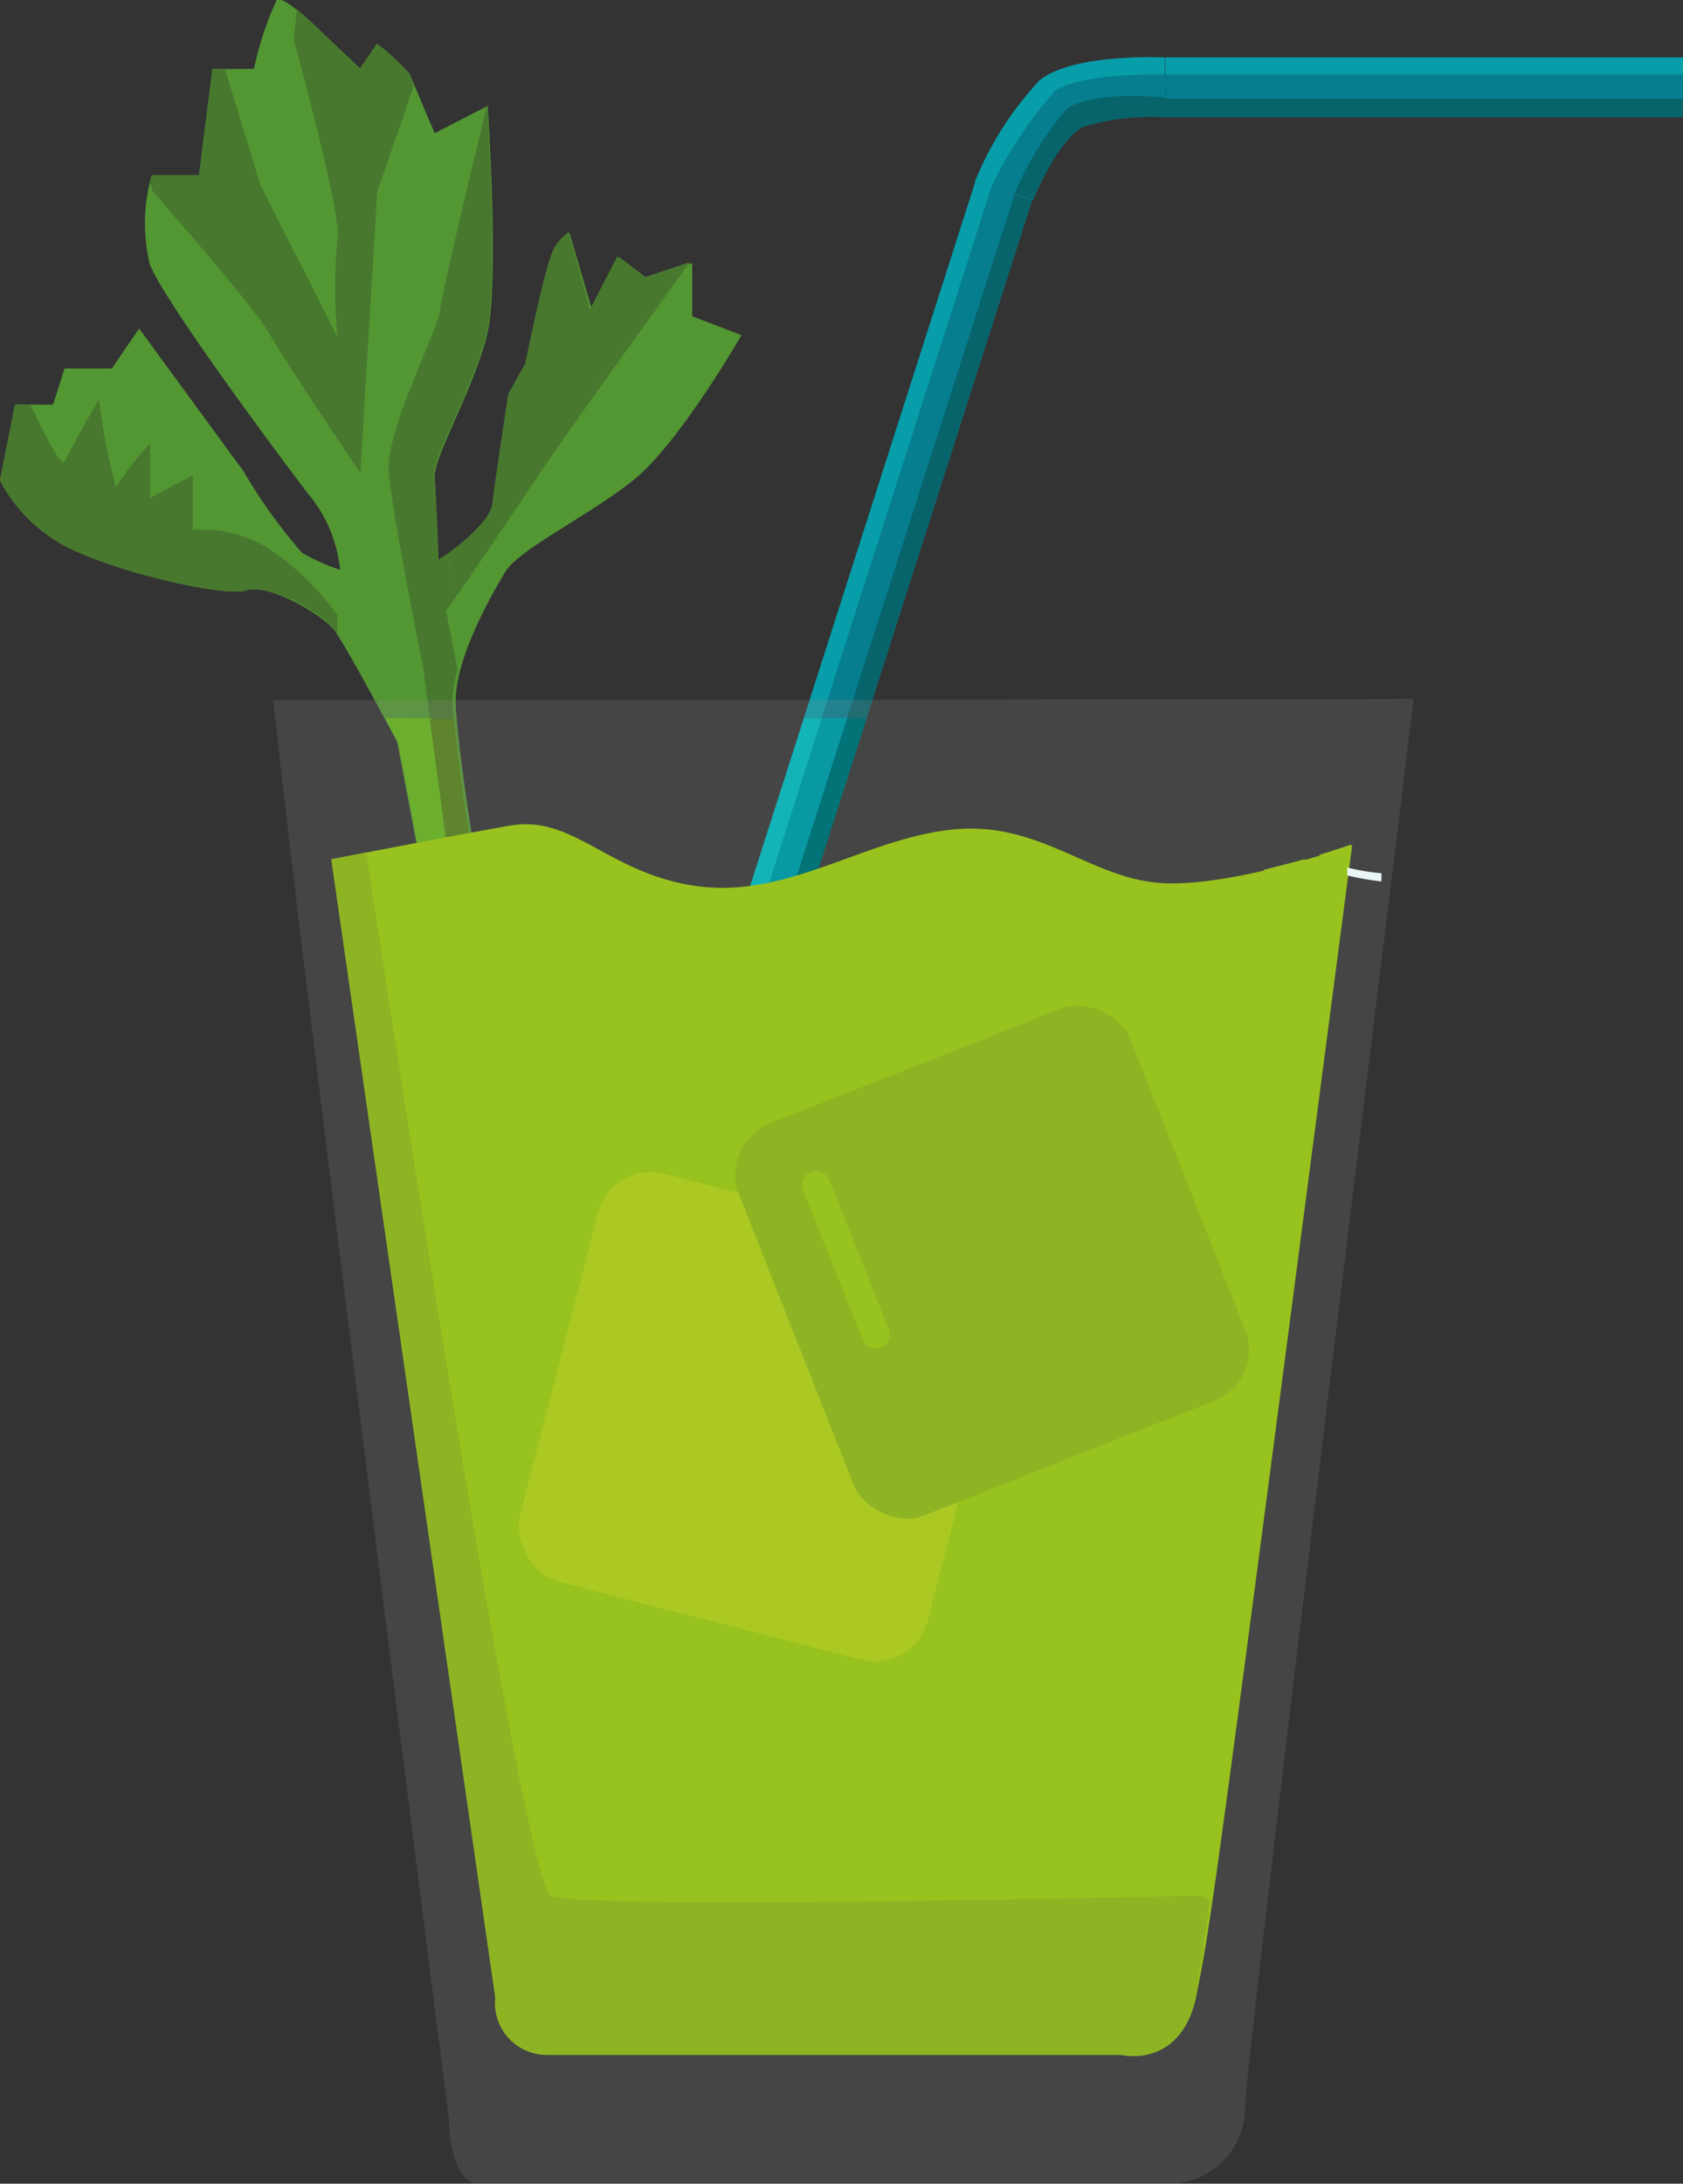
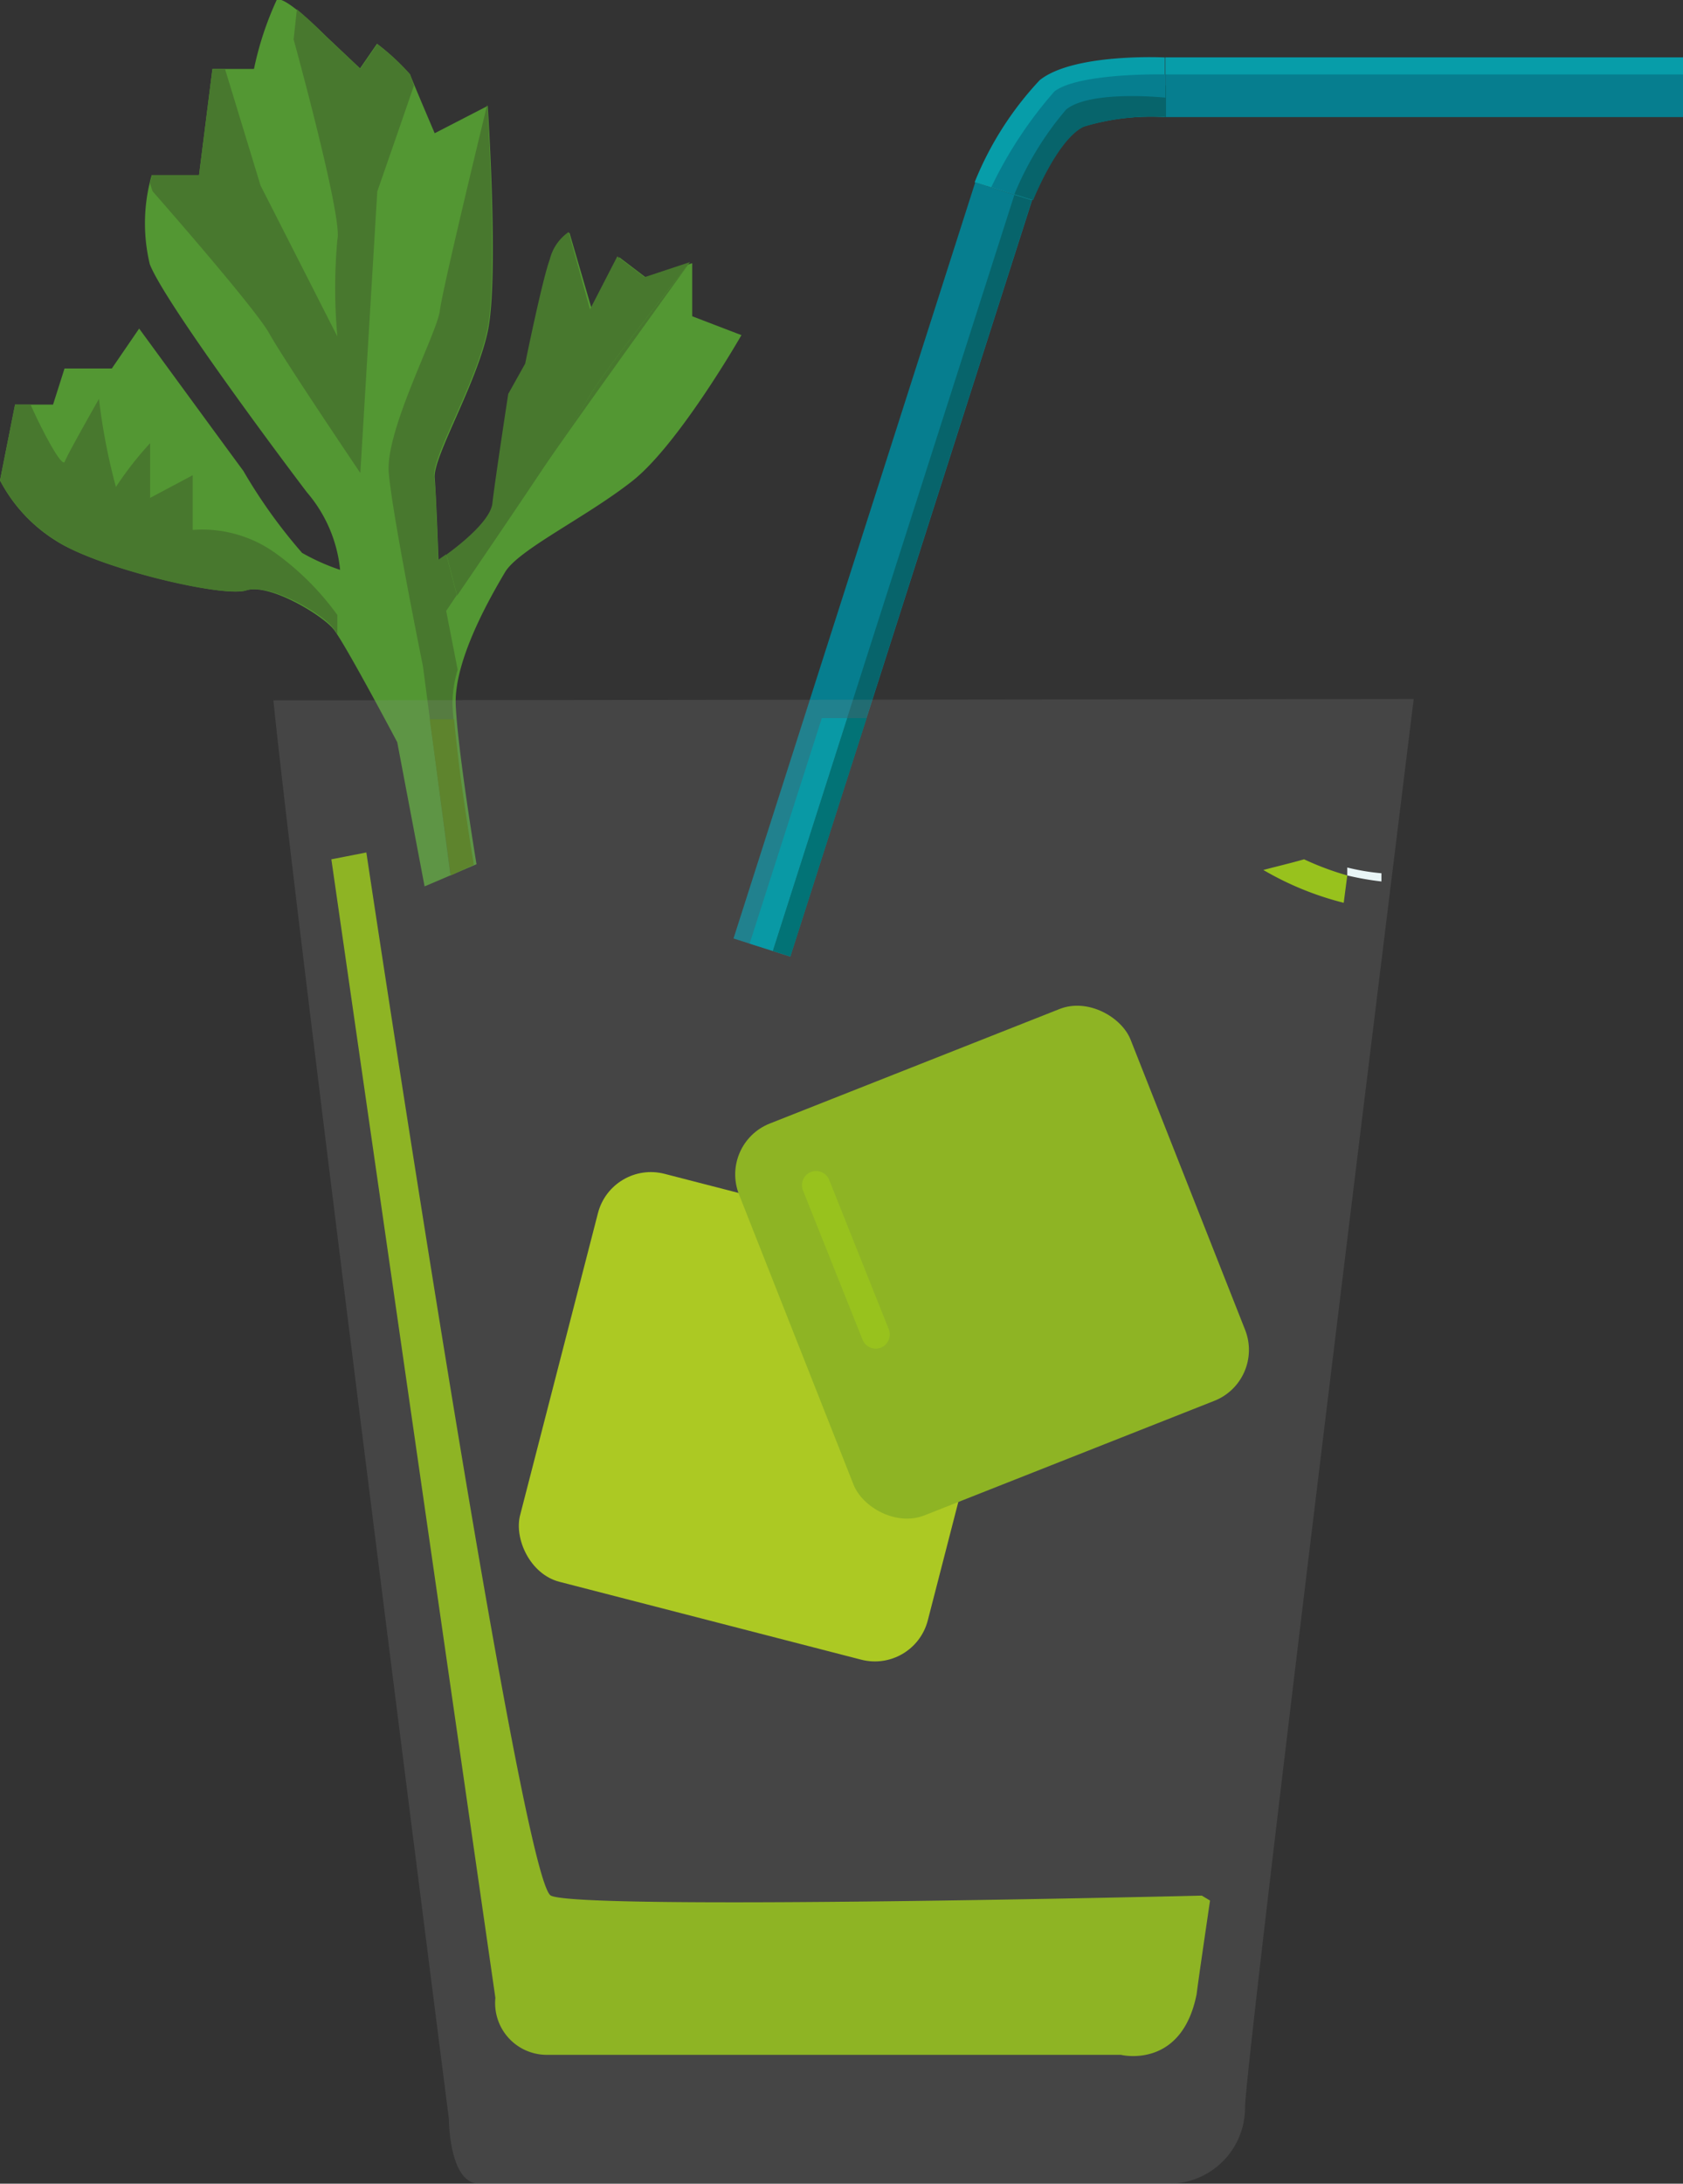
<svg xmlns="http://www.w3.org/2000/svg" viewBox="0 0 61.56 79.82">
  <rect x="0" y="0" width="61.56" height="79.82" fill="#333333" stroke="none" />
  <defs>
    <style>.cls-1{fill:#067e8f;}.cls-2{fill:#079da9;}.cls-3{fill:#07646b;}.cls-4{fill:#539733;}.cls-5{fill:#48782e;}.cls-6{fill:#8d8d8e;opacity:0.2;}.cls-7{fill:#6caf2e;}.cls-8{fill:#5e842d;}.cls-9{fill:#0999a5;}.cls-10{fill:#13b4b7;}.cls-11{fill:#027376;}.cls-12{fill:#98c21d;}.cls-13{fill:#acc923;}.cls-14{fill:#8eb424;}.cls-15{fill:#e9f5f6;}</style>
  </defs>
  <title>Fichier 125</title>
  <g id="Calque_2" data-name="Calque 2">
    <g id="AGRI">
      <rect class="cls-1" x="17.78" y="19.72" width="29.02" height="2.18" transform="translate(2.63 45.23) rotate(-72.26)" />
-       <rect class="cls-2" x="17.04" y="20.26" width="29.02" height="0.62" transform="translate(2.34 44.35) rotate(-72.26)" />
      <rect class="cls-3" x="18.5" y="20.7" width="29.02" height="0.67" transform="translate(2.91 46.07) rotate(-72.26)" />
      <path class="cls-4" d="M15.53,32.4l-1-5.27S12.62,23.52,12.2,23,9.85,21.31,9,21.58s-5.41-.83-6.93-1.8A5.71,5.71,0,0,1,0,17.56l.55-2.77H1.94l.42-1.32H4.09l1-1.46s3.4,4.65,3.81,5.2a19.27,19.27,0,0,0,2.15,3,7.84,7.84,0,0,0,1.39.62A5.11,5.11,0,0,0,11.23,18C10.05,16.45,6,11,5.48,9.66A6.39,6.39,0,0,1,5.55,6.4H7.28l.49-3.88H9.29A11.65,11.65,0,0,1,10.12,0c.28-.21,1.8,1.32,1.8,1.32l1.25,1.18.62-.9A8.35,8.35,0,0,1,15,2.72c.07.21.9,2.15.9,2.15l1.94-1s.42,6.31,0,8.25-2,4.58-1.94,5.34.14,3.05.14,3.05,1.9-1.25,2-2.08.58-4,.58-4l.62-1.11s.62-3.05.9-3.81a1.72,1.72,0,0,1,.69-1l.83,2.84,1-1.94,1,.76,1.66-.55v1.94l1.8.69s-2.29,4-4,5.34-4.16,2.5-4.65,3.33-1.87,3.19-1.8,4.85.76,5.82.76,5.82Z" />
      <path class="cls-5" d="M19.39,17.8c1.29-1.91,5.85-8.22,5.85-8.22s-3.22,4.06-3.74,5c-.22.4-1.14,1.78-2.11,3.22Z" />
      <path class="cls-5" d="M16.74,24.48l-.42-2.15.39-.58-.39-1.49-.3.21s0-.79-.06-1.59h0c0-.57-.05-1.14-.08-1.46-.07-.76,1.53-3.4,1.94-5.34s0-8.25,0-8.25-1.63,6.69-1.73,7.52-2,4.37-1.87,5.93,1.25,7.07,1.25,7.07l1,7.6.84-.39s-.69-4.16-.76-5.82A4.4,4.4,0,0,1,16.74,24.48Z" />
      <path class="cls-6" d="M10,25.6c.81,8,6.42,51.86,6.42,51.86s0,2.36,1.11,2.36H42.77A2.78,2.78,0,0,0,45.54,77c.13-2.61,5.5-46,6.17-51.45Z" />
-       <path class="cls-7" d="M14.08,26.25l.48.88,1,5.27,1-.44-.77-5.71Z" />
+       <path class="cls-7" d="M14.08,26.25Z" />
      <path class="cls-8" d="M16.49,32l.84-.39s-.27-1.63-.49-3.25l-.06-.49c-.07-.58-.13-1.12-.17-1.58h-.89Z" />
      <path class="cls-5" d="M10.05,20.2a4.6,4.6,0,0,0-3-.83v-2l-1.56.83v-2a12.39,12.39,0,0,0-1.25,1.6,22.21,22.21,0,0,1-.62-3.22s-1.14,2-1.25,2.29-1-1.49-1.25-2.08H.55L0,17.56a5.71,5.71,0,0,0,2.08,2.22c1.53,1,6.1,2.08,6.93,1.8s2.77.83,3.19,1.39l.14.21v-.7A10,10,0,0,0,10.05,20.2Z" />
      <path class="cls-5" d="M9.85,12.19c.52.94,3.33,5.1,3.33,5.1L13.8,7l.83-2.39.51-1.48L15,2.72A8.35,8.35,0,0,0,13.8,1.61l-.62.9L11.93,1.34a14.31,14.31,0,0,0-1.07-1l-.12,1.1S12.55,8,12.34,8.76a19.6,19.6,0,0,0,0,3.54L9.53,6.78,8.23,2.52H7.77L7.28,6.4H5.55s0,.11-.07.28l.1.31S9.33,11.25,9.85,12.19Z" />
      <path class="cls-5" d="M21.5,14.58c.52-.94,3.74-5,3.74-5l-1.66.55-1-.76-1,1.94L20.8,8.48a1.72,1.72,0,0,0-.69,1c-.28.76-.9,3.81-.9,3.81l-.62,1.11s-.49,3.19-.58,4c-.07.62-1.14,1.48-1.68,1.87l.39,1.5S21,15.52,21.5,14.58Z" />
      <rect class="cls-1" x="42.63" y="2.1" width="18.93" height="2.18" />
      <rect class="cls-2" x="42.63" y="2.1" width="18.93" height="0.62" />
-       <rect class="cls-3" x="42.63" y="3.61" width="18.93" height="0.67" />
      <path class="cls-2" d="M37.75,7.32s.89-2.24,1.86-2.69a8.62,8.62,0,0,1,3-.35V2.1s-3.33-.17-4.58.83a12,12,0,0,0-2.38,3.73Z" />
      <path class="cls-3" d="M40,3.19,38.42,4.28,37,7.07l.79.25s.89-2.24,1.86-2.69a8.62,8.62,0,0,1,3-.35V3.12C41.58,3.12,40,3.19,40,3.19Z" />
      <path class="cls-1" d="M42.63,2.72s-3.15-.07-4.06.62a15.28,15.28,0,0,0-2.31,3.5l.84.27A11.47,11.47,0,0,1,39,4c.9-.72,3.63-.43,3.63-.43Z" />
      <polygon class="cls-9" points="30.99 26.25 30.06 26.25 27.42 34.49 28.91 34.96 28.27 34.76 30.99 26.25" />
-       <polygon class="cls-10" points="29.41 26.25 26.83 34.3 27.42 34.49 30.06 26.25 29.41 26.25" />
      <polygon class="cls-11" points="28.27 34.76 28.91 34.96 31.7 26.25 30.99 26.25 28.27 34.76" />
-       <path class="cls-12" d="M12.12,31.41l6,41.62A1.89,1.89,0,0,0,20,75.11H41s2.22.55,2.77-2.22.56-2.79,5.69-42c0,0-4.3,1.53-6.93,1.39S38.05,30,34.86,30.32s-6,2.5-9.29,2.08S21,29.76,18.64,30.18,12.12,31.41,12.12,31.41Z" />
      <rect class="cls-13" x="20.2" y="44.09" width="15.4" height="15.4" rx="2" ry="2" transform="translate(13.82 -5.33) rotate(14.46)" />
      <rect class="cls-14" x="28.59" y="38.43" width="15.4" height="15.4" rx="2" ry="2" transform="translate(-14.41 16.56) rotate(-21.55)" />
      <path class="cls-15" d="M49.28,32a10.51,10.51,0,0,0,1.25.22l0-.3a8.17,8.17,0,0,1-1.25-.21Z" />
      <path class="cls-12" d="M47.7,31.41c-.45.13-1,.26-1.49.39A11.24,11.24,0,0,0,49.15,33l.13-1A10.49,10.49,0,0,1,47.7,31.41Z" />
-       <path class="cls-12" d="M49.42,30.87s-.46.16-1.17.38a4.19,4.19,0,0,0,1.07.41Z" />
      <path class="cls-14" d="M44.26,69.47l-.3-.18s-22.7.55-23.81,0S13.4,31.16,13.4,31.16h0l-1.28.25,6,41.62A1.89,1.89,0,0,0,20,75.11H41s2.22.55,2.77-2.22C43.82,72.48,44,71.24,44.26,69.47Z" />
      <path class="cls-12" d="M32.22,49.26h0a.52.52,0,0,1-.67-.29l-2.18-5.46a.52.52,0,0,1,.29-.67h0a.52.52,0,0,1,.67.29l2.18,5.46A.52.52,0,0,1,32.22,49.26Z" />
    </g>
  </g>
</svg>